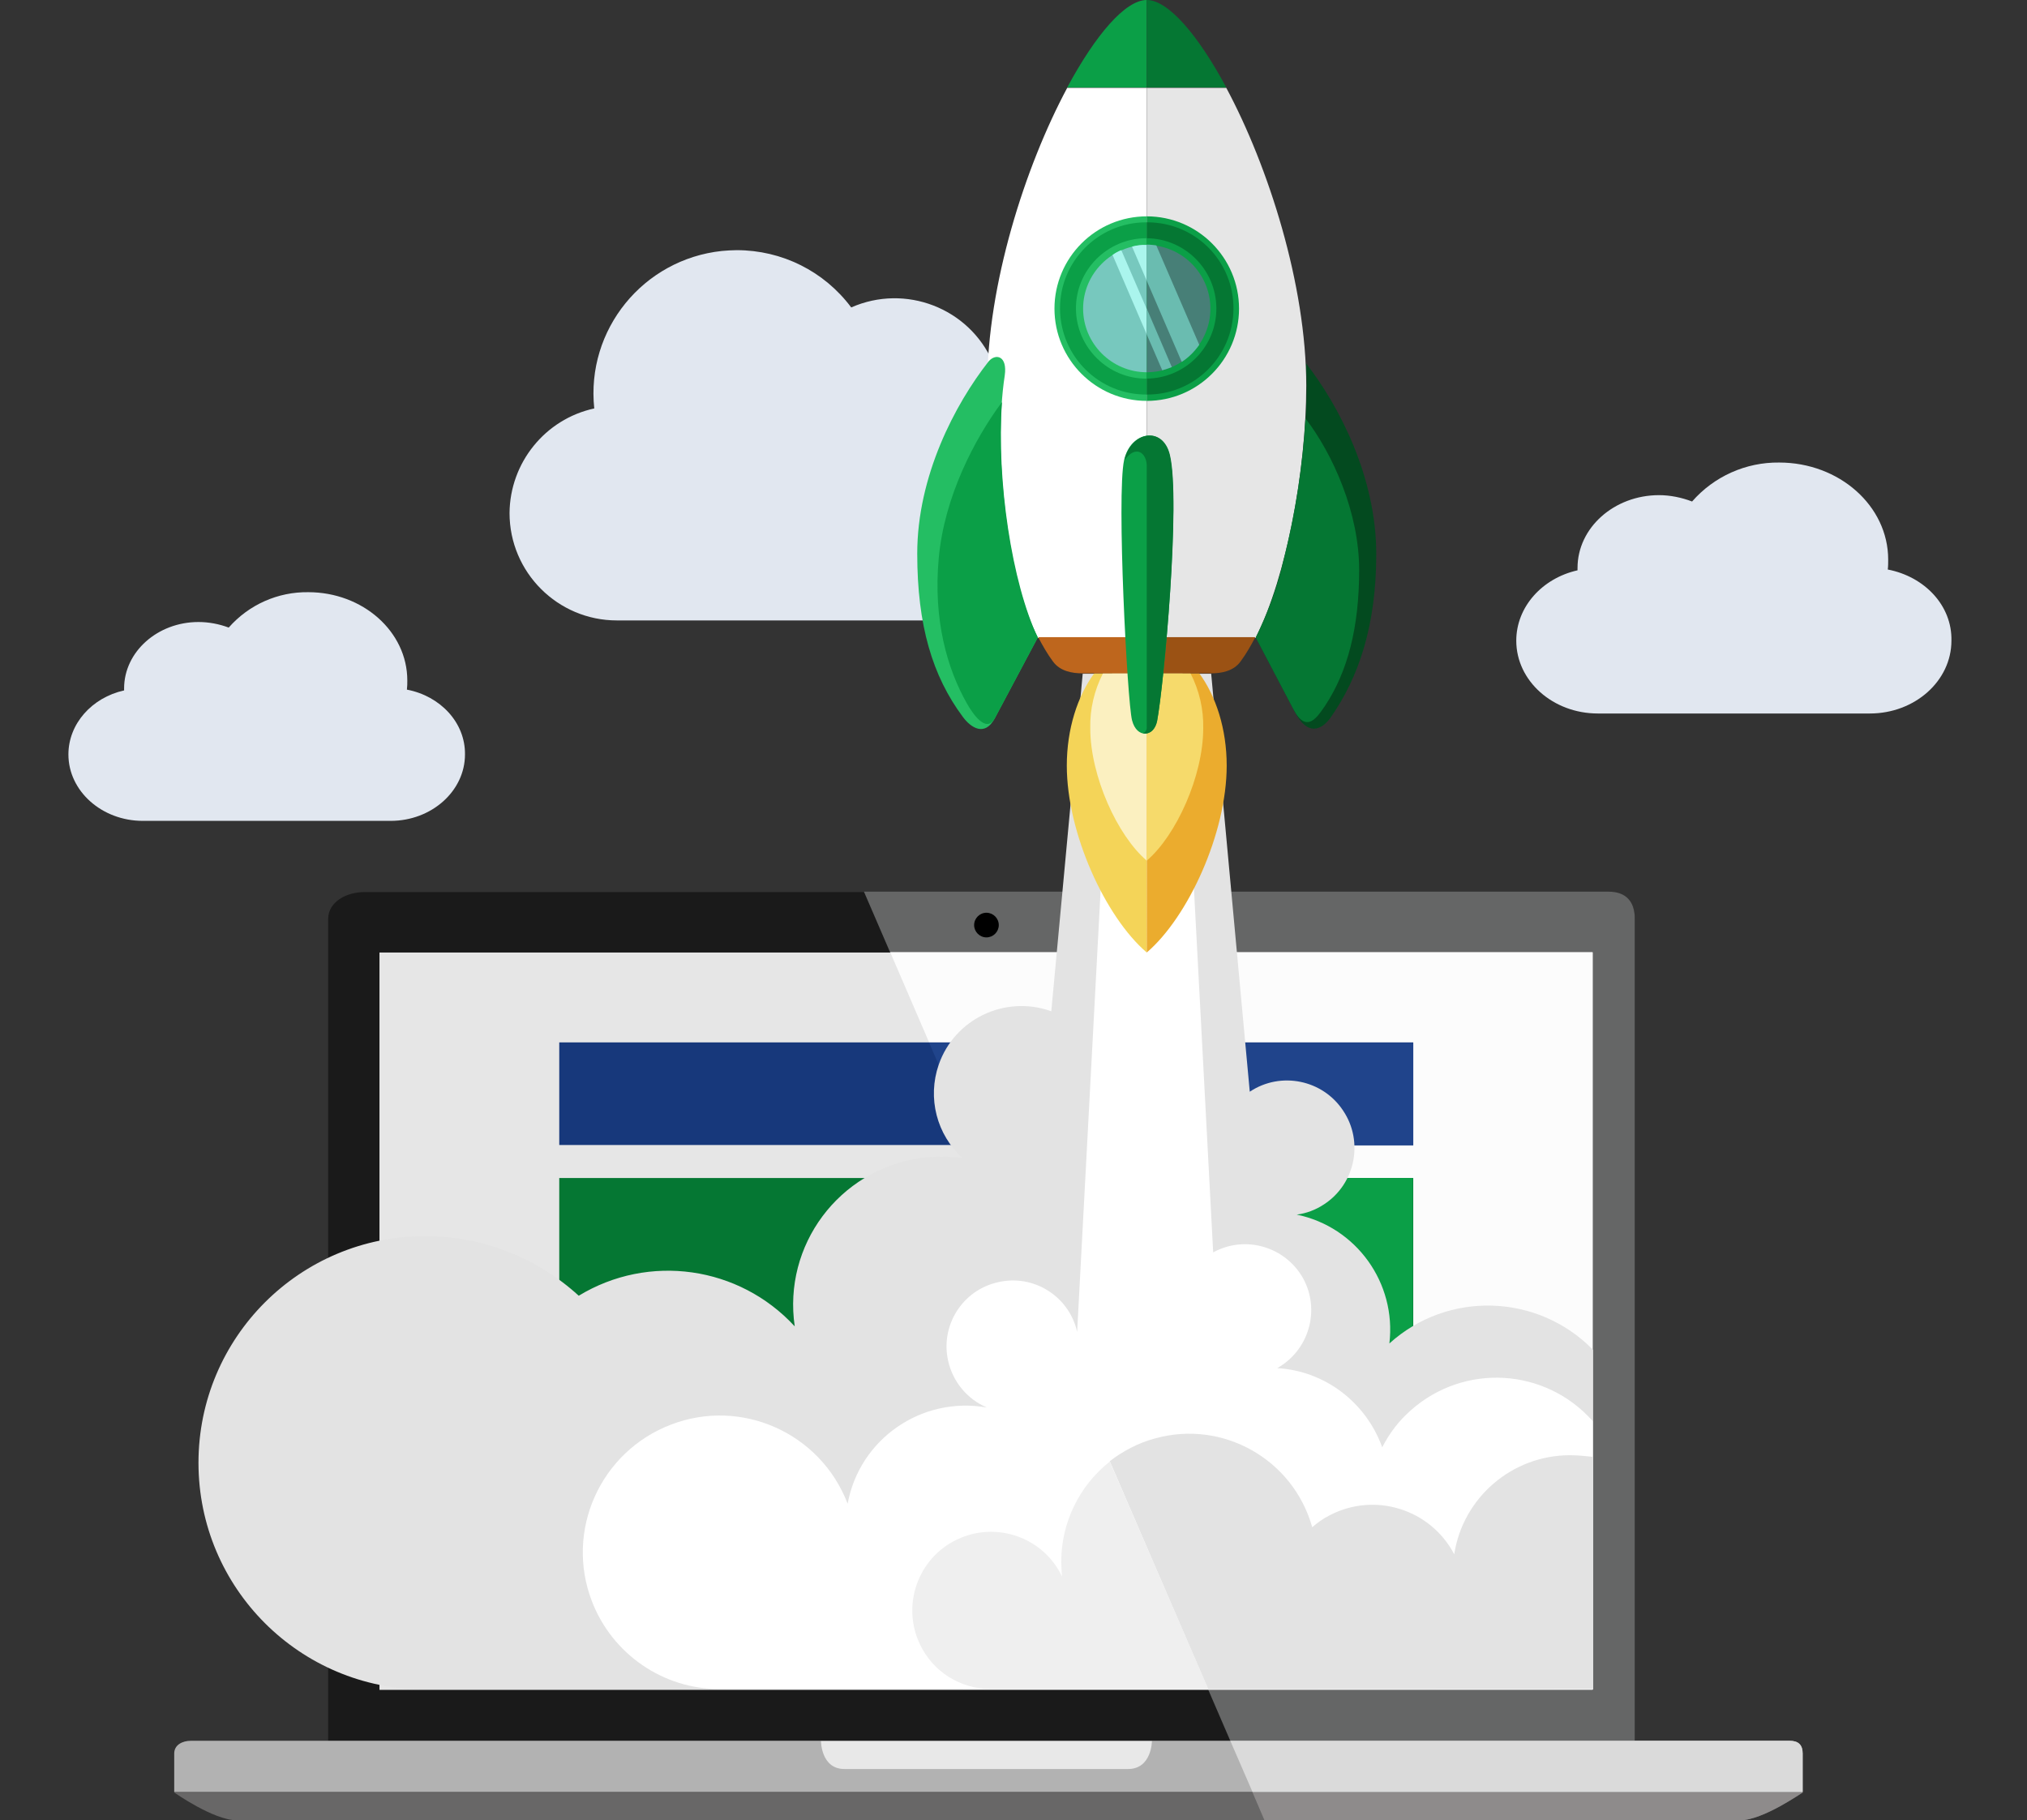
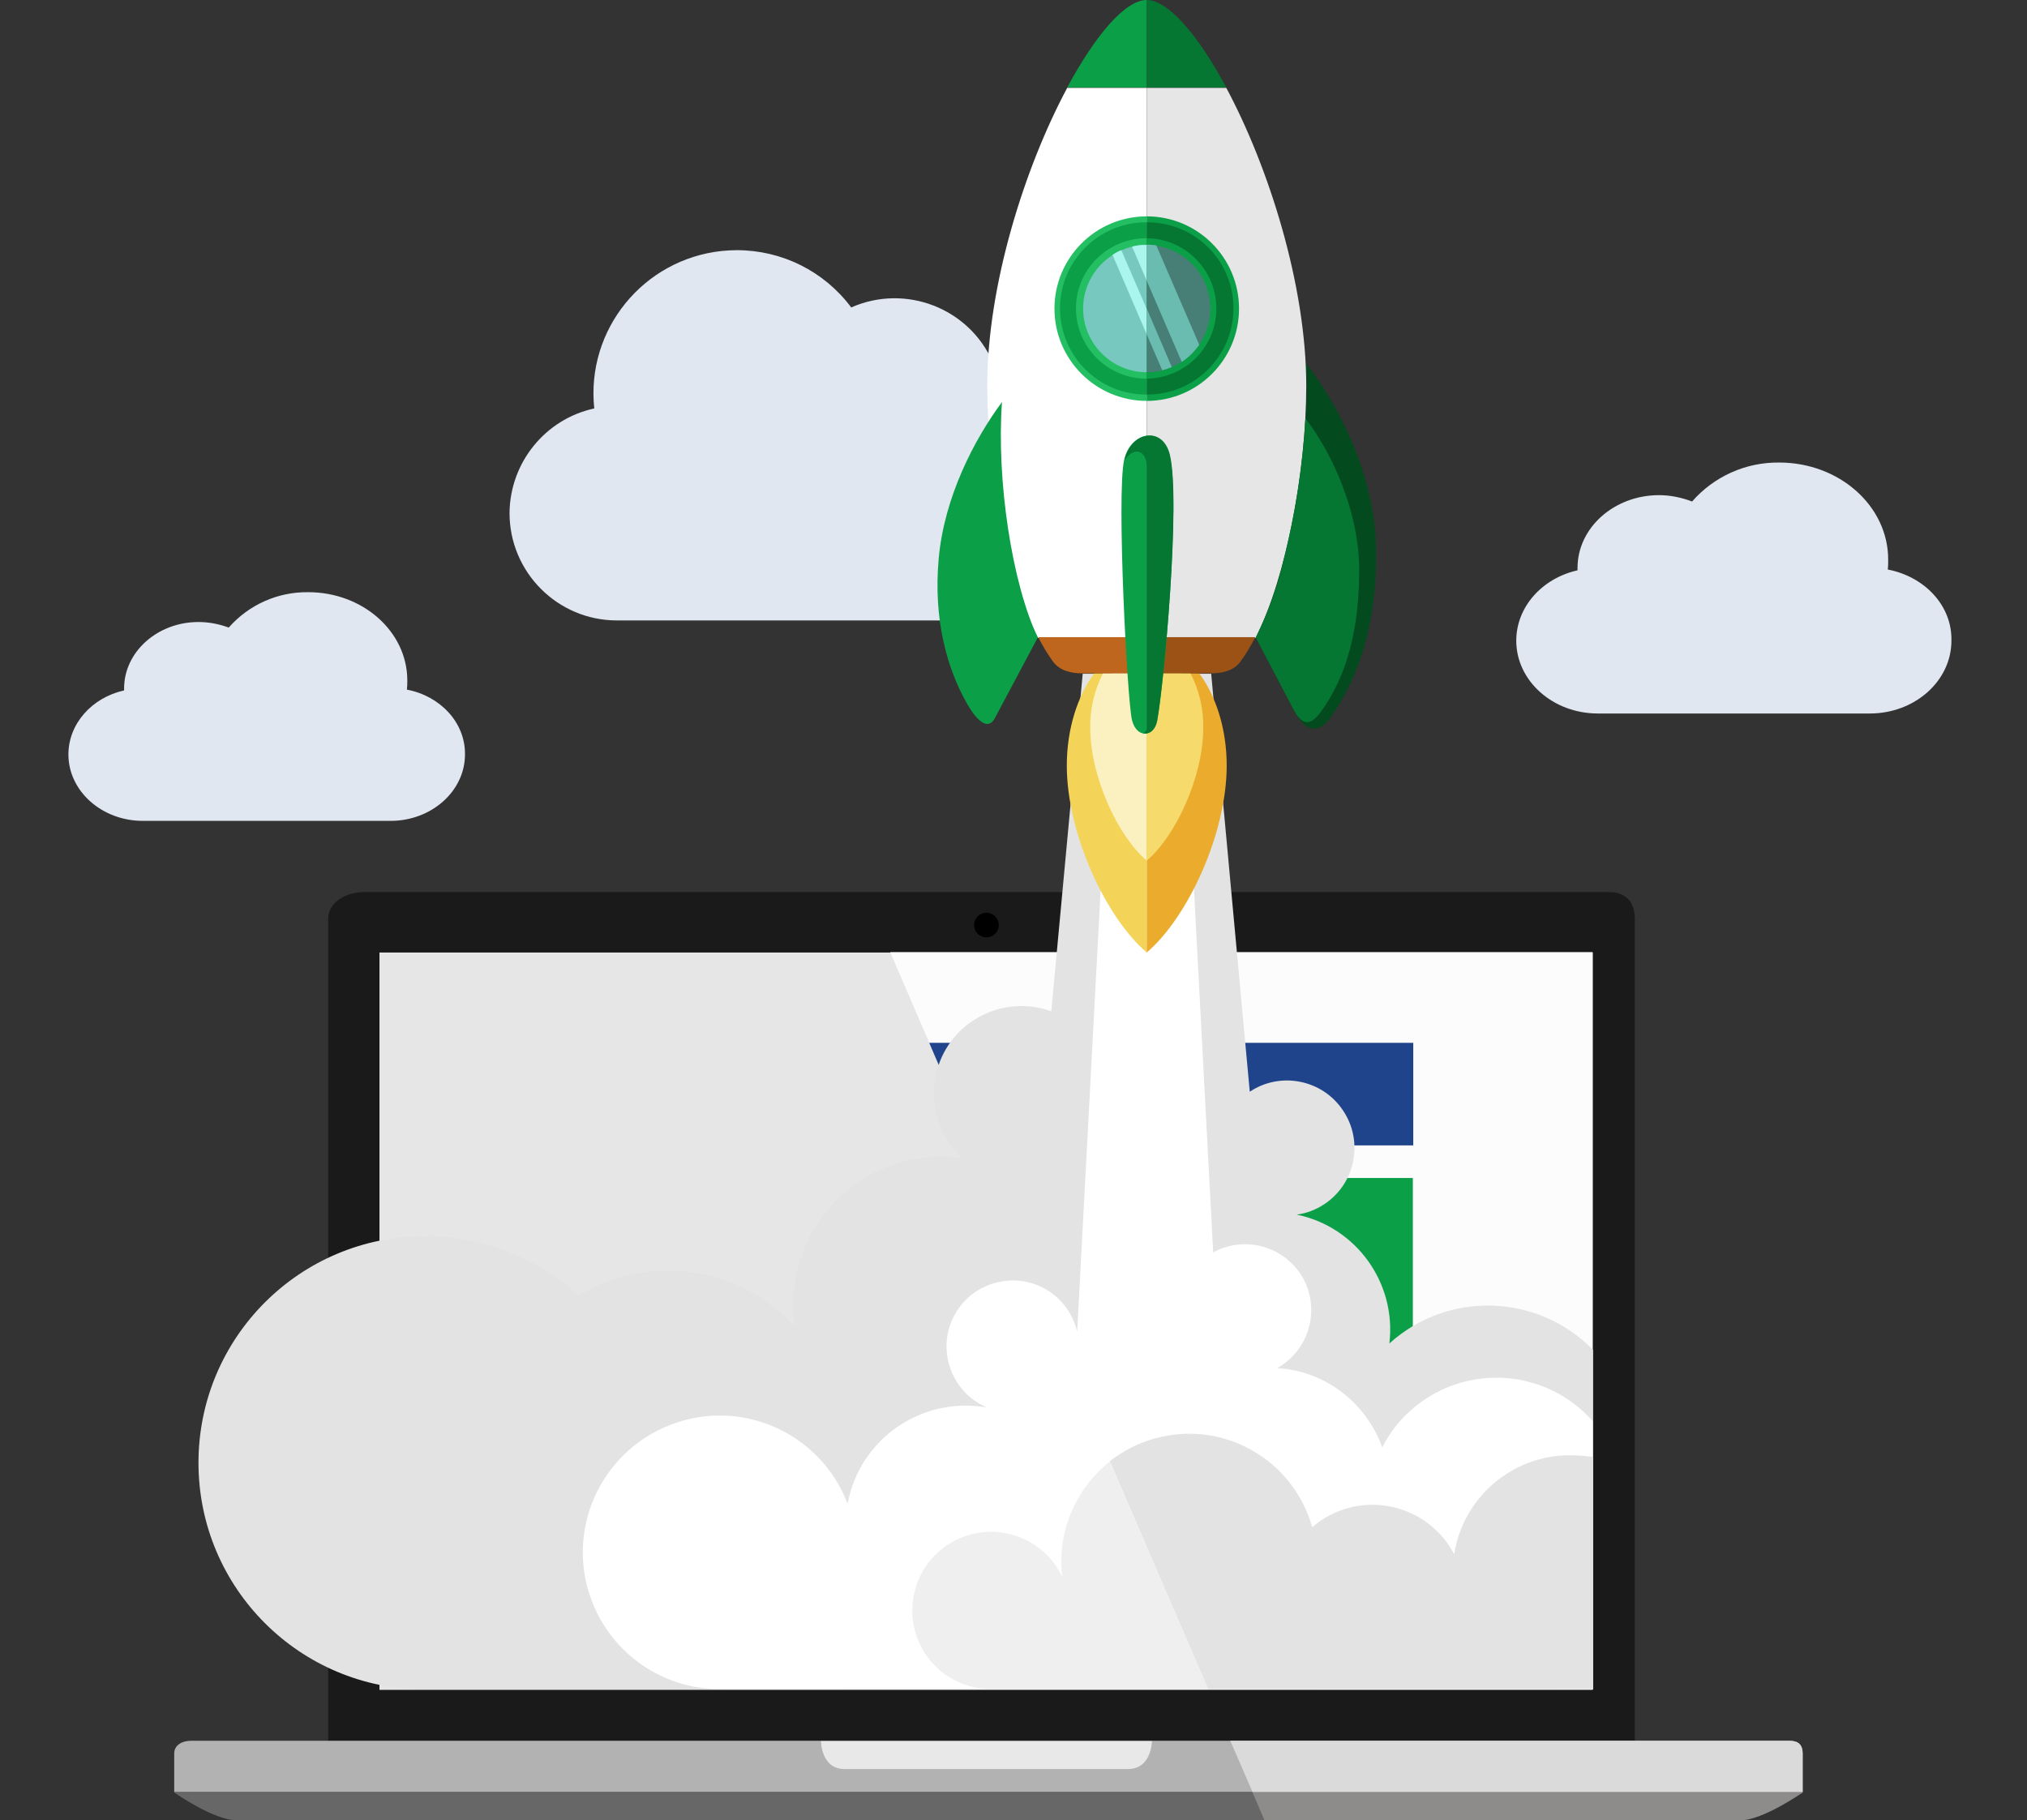
<svg xmlns="http://www.w3.org/2000/svg" version="1.1" id="Layer_1" x="0px" y="0px" viewBox="0 0 509.6 457.7" xml:space="preserve">
  <rect x="0" y="0" width="509.6" height="457.7" fill="#333333" stroke="none" />
  <path id="Path_624" fill="#E1E7F0" d="M149.4,102.7c-2.1-19.8,12.3-37.5,32.1-39.6c1.2-0.1,2.5-0.2,3.7-0.2c11.4,0,22,5.3,28.8,14.4 c13.6-6,29.6,0.1,35.6,13.8c1.5,3.4,2.3,7.2,2.3,10.9c0,0.3,0,0.6,0,0.8c14.4,3.7,23.1,18.4,19.4,32.9 c-3.1,11.9-13.8,20.3-26.2,20.3h-89.8v0c-0.1,0-0.1,0-0.2,0c-14.9,0-27-12.1-27-27C128.2,116.4,137,105.4,149.4,102.7" />
  <path id="Path_625" fill="#E1E7F0" d="M102.3,173.4c0.1-0.8,0.1-1.5,0.1-2.3c0-12.3-11.2-22.2-24.9-22.2c-7.6-0.1-14.9,3.1-20,8.9 c-2.4-0.9-5-1.4-7.6-1.4c-10.3,0-18.7,7.5-18.7,16.7c0,0.2,0,0.3,0,0.5c-8.1,1.8-14,8.4-14,16.1c0,9.2,8.4,16.7,18.7,16.7h62.2l0,0 h0.1c10.3,0,18.7-7.5,18.7-16.7C117,181.7,110.7,175,102.3,173.4" />
  <path id="Path_529" fill="#1A1A1A" d="M82.5,437.7V231.1c0-4.4,4.7-6.8,9.1-6.8h312.8c4.4,0,6.6,2.5,6.6,6.8v206.7H82.5z" />
-   <path id="Path_530" fill="#656666" d="M309.3,437.7l-92.1-213.5h187.2c4.4,0,6.6,2.5,6.6,6.8v206.7H309.3z" />
  <rect id="Rectangle_309" x="95.4" y="239.5" fill="#E6E6E6" width="305" height="185.4" />
  <path id="Path_531" fill="#686767" d="M437.4,457.7H59.6c-5.9,0-15.8-7-15.8-7h409.5C453.2,450.6,443.3,457.7,437.4,457.7" />
  <path id="Path_532" fill="#B2B2B2" d="M453.2,450.6H43.8v-9.7c0-2.2,2.1-3.2,4.2-3.2h401.9c2.2,0,3.3,1,3.3,3.2V450.6z" />
  <path id="Path_533" fill="#E8E8E8" d="M283.6,444.8h-71.3c-5.9,0-5.9-7-5.9-7h83.2C289.6,437.7,289.6,444.8,283.6,444.8" />
  <path id="Path_534" fill="#FCFCFC" d="M400.4,424.8h-96.7l-79.9-185.4h176.6L400.4,424.8z" />
  <path id="Path_535" fill="#DADADA" d="M453.2,450.6H314.9l-5.6-12.9h140.6c2.2,0,3.3,1,3.3,3.2L453.2,450.6z" />
  <path id="Path_536" fill="#8E8B8B" d="M437.4,457.7H317.9l-3-7h138.3C453.2,450.6,443.3,457.7,437.4,457.7" />
  <path id="Path_537" d="M251.1,232.6c0,1.7-1.4,3.1-3.1,3.1s-3.1-1.4-3.1-3.1s1.4-3.1,3.1-3.1C249.7,229.5,251.1,230.9,251.1,232.6 C251.1,232.6,251.1,232.6,251.1,232.6" />
  <rect id="Rectangle_310" x="140.6" y="366.3" fill="#72C5B9" width="68" height="32.8" />
-   <rect id="Rectangle_311" x="140.6" y="262.1" fill="#17387B" width="214.7" height="25.8" />
-   <rect id="Rectangle_312" x="140.6" y="296.2" fill="#057733" width="214.7" height="51.6" />
  <rect id="Rectangle_313" x="287.3" y="366.3" fill="#72C5B9" width="68" height="32.8" />
  <rect id="Rectangle_314" x="214" y="366.3" fill="#72C5B9" width="68" height="32.8" />
  <path id="Path_538" fill="#20448B" d="M355.3,288H244.7l-11.1-25.8h121.7V288z" />
  <path id="Path_539" fill="#0B9F47" d="M355.3,347.8h-84.8l-22.3-51.6h107V347.8z" />
  <path id="Path_540" fill="#8DDDD5" d="M355.3,399.1h-62.6l-5.4-12.5v-20.3h68L355.3,399.1z" />
  <path id="Path_544" fill-rule="evenodd" clip-rule="evenodd" fill="#E3E3E3" d="M236,267.7c4-11.5,16.6-17.5,28.1-13.5 c0.1,0,0.2,0.1,0.2,0.1l7.9-84.9h32.3l9.7,105.1c7.8-5.2,18.4-3,23.5,4.8c5.2,7.8,3,18.4-4.8,23.5c-2.1,1.4-4.5,2.3-6.9,2.6 c15,3.1,25.1,17.2,23.3,32.4c14.7-13.3,37.3-12.6,51.2,1.6v85.4H106.9c-31.5,0-57-25.5-57-57c0-31.5,25.5-57,57-57 c14.3,0,28.1,5.4,38.6,15c17.6-10.7,40.3-7.5,54.3,7.7l0,0l0,0c-3-20.4,11.1-39.3,31.5-42.3c3.6-0.5,7.2-0.5,10.7,0 C235.5,285.3,233.1,276.1,236,267.7" />
  <path id="Path_545" fill-rule="evenodd" clip-rule="evenodd" fill="#FFFFFF" d="M400.4,424.8v-67.5c-11.9-13.4-32.3-14.6-45.7-2.7 c-3,2.6-5.4,5.8-7.2,9.3c-4.1-11.3-14.4-19.2-26.4-19.9c8-4.5,10.9-14.6,6.5-22.6c-4.5-8-14.6-10.9-22.6-6.5l0,0l-7.7-145.6h-17.7 l-8.8,165.6c-2-9-11-14.6-19.9-12.5c-9,2-14.6,11-12.5,19.9c1.2,5.2,4.8,9.5,9.7,11.6c-16.4-2.9-32,7.9-35,24.2 c-6.8-17.8-26.7-26.7-44.4-19.9c-17.8,6.8-26.7,26.7-19.9,44.4c5.1,13.3,17.9,22.1,32.1,22.1L400.4,424.8z" />
  <path id="Path_546" fill-rule="evenodd" clip-rule="evenodd" fill="#E3E3E3" d="M394.7,365.9c-14.5,0-26.9,10.6-29.1,24.9 c-6-11.4-20-15.7-31.3-9.8c-1.6,0.8-3,1.8-4.4,3c-4.8-17.1-22.5-27.1-39.6-22.3c-4.1,1.1-7.9,3.1-11.3,5.7l24.7,57.3h96.7v-58.4 C398.5,366.1,396.6,365.9,394.7,365.9" />
  <path id="Path_547" fill-rule="evenodd" clip-rule="evenodd" fill="#EFEFEF" d="M279,367.5c-7.7,6.1-12.2,15.4-12.2,25.2 c0,1.2,0.1,2.5,0.2,3.7c-4.7-9.9-16.6-14-26.4-9.3c-9.9,4.7-14,16.6-9.3,26.4c3.3,6.9,10.2,11.2,17.9,11.2h54.6L279,367.5z" />
  <path id="Path_548" fill-rule="evenodd" clip-rule="evenodd" fill="#F4D458" d="M288.3,239.5c-10.4-8.9-20.1-30-20.1-47 c0-9.2,2.7-17.5,6.9-23.2h13.2L288.3,239.5z" />
  <path id="Path_549" fill-rule="evenodd" clip-rule="evenodd" fill="#EBAC2E" d="M288.3,239.5c10.4-8.9,20.1-30,20.1-47 c0-9.2-2.7-17.5-6.9-23.2h-13.2V239.5z" />
  <path id="Path_550" fill-rule="evenodd" clip-rule="evenodd" fill="#FBF0C0" d="M288.3,216.4c-7.4-6.3-14.2-21.3-14.2-33.3 c-0.1-4.8,1-9.5,3.2-13.8h11V216.4z" />
  <path id="Path_551" fill-rule="evenodd" clip-rule="evenodd" fill="#F6DA6B" d="M288.3,216.4c7.4-6.3,14.2-21.3,14.2-33.3 c0.1-4.8-1-9.5-3.2-13.8h-11V216.4z" />
  <path id="Path_552" fill-rule="evenodd" clip-rule="evenodd" fill="#034A1F" d="M315.7,160.3l9.8,18.7c3.3,6.3,6.8,4.4,8.9,1.6 c7.2-10.2,11.6-23.3,11.6-41.3c0-19.2-9.2-37.1-17.7-48c0.1,1.9,0.2,3.8,0.2,5.7C328.4,118,323.5,144.9,315.7,160.3" />
  <path id="Path_553" fill-rule="evenodd" clip-rule="evenodd" fill="#FFFFFF" d="M260.9,160.3c-7.8-15.4-12.7-42.3-12.7-63.3 c0-25.4,9.5-55.1,20.1-74.9h20v138.3H260.9z" />
-   <path id="Path_554" fill-rule="evenodd" clip-rule="evenodd" fill="#24BE63" d="M260.9,160.3l-10.8,20.3c-2.5,4.7-6,2.4-8-0.3 c-7.7-10.3-11.5-23.1-11.5-41.1c0-19.5,9.5-37.6,18-48.4c1.8-2,4.7-1.3,4,3.6C249.6,114,253.4,145.5,260.9,160.3" />
  <path id="Path_555" fill-rule="evenodd" clip-rule="evenodd" fill="#E6E6E6" d="M315.7,160.3c7.8-15.4,12.7-42.3,12.7-63.3 c0-25.4-9.5-55.1-20.1-74.9h-20v138.3H315.7z" />
  <path id="Path_556" fill-rule="evenodd" clip-rule="evenodd" fill="#BE661D" d="M288.3,169.3h-16.2c-2.5,0-5.6-0.5-7.4-3 c-1.4-1.9-2.6-4-3.7-6.1h27.4L288.3,169.3z" />
  <path id="Path_557" fill-rule="evenodd" clip-rule="evenodd" fill="#0B9F47" d="M268.3,22c7.1-13.2,14.6-22,20-22v22H268.3z" />
  <path id="Path_558" fill-rule="evenodd" clip-rule="evenodd" fill="#9B5214" d="M288.3,169.3h16.2c2.5,0,5.6-0.5,7.4-3 c1.4-1.9,2.6-4,3.7-6.1h-27.4V169.3z" />
  <path id="Path_559" fill-rule="evenodd" clip-rule="evenodd" fill="#057733" d="M308.3,22c-7.1-13.2-14.6-22-20-22v22H308.3z" />
  <path id="Path_560" fill-rule="evenodd" clip-rule="evenodd" fill="#0B9F47" d="M290.9,181.3c-0.8,4-5.1,4.5-6.3-0.2 s-3.9-56.5-2-65.4c1.6-7.2,9.6-8.7,11.4-1.4C296.9,125.7,292.6,172.4,290.9,181.3" />
  <path id="Path_561" fill-rule="evenodd" clip-rule="evenodd" fill="#057733" d="M290.9,181.3c-0.3,1.4-1.1,2.9-2.6,3.1 c-0.3,0.1-0.7,0-1,0c0.6-0.2,1-0.8,1-1.4v-65.8c0-3.3-2.7-5.5-5.6-1.5c1.6-7.2,9.6-8.7,11.4-1.4 C296.9,125.7,292.6,172.4,290.9,181.3" />
  <path id="Path_562" fill-rule="evenodd" clip-rule="evenodd" fill="#8EC8AA" d="M288.3,93.6c-8.8,0-16-7.2-16-16s7.2-16,16-16V93.6z " />
  <path id="Path_563" fill-rule="evenodd" clip-rule="evenodd" fill="#6BA585" d="M288.3,93.6c8.8,0,16-7.2,16-16s-7.2-16-16-16V93.6z " />
  <path id="Path_564" fill-rule="evenodd" clip-rule="evenodd" fill="#24BE63" d="M288.3,100.8c-12.8,0-23.2-10.4-23.2-23.2 s10.4-23.2,23.2-23.2V100.8z" />
  <path id="Path_565" fill-rule="evenodd" clip-rule="evenodd" fill="#0B9F47" d="M288.3,100.8c12.8,0,23.2-10.4,23.2-23.2 s-10.4-23.2-23.2-23.2V100.8z" />
  <path id="Path_566" fill-rule="evenodd" clip-rule="evenodd" fill="#0B9F47" d="M288.3,99.2c-11.9,0.1-21.7-9.5-21.8-21.5 c-0.1-11.9,9.5-21.7,21.5-21.8c0.1,0,0.2,0,0.3,0V99.2z" />
  <path id="Path_567" fill-rule="evenodd" clip-rule="evenodd" fill="#057733" d="M288.3,99.2c11.9,0.1,21.7-9.5,21.8-21.5 s-9.5-21.7-21.5-21.8c-0.1,0-0.2,0-0.3,0V99.2z" />
  <path id="Path_568" fill-rule="evenodd" clip-rule="evenodd" fill="#24BE63" d="M288.3,95.2c-9.7,0.1-17.7-7.8-17.8-17.5 S278.3,60,288,59.9c0.1,0,0.2,0,0.3,0V95.2z" />
  <path id="Path_569" fill-rule="evenodd" clip-rule="evenodd" fill="#0B9F47" d="M288.3,95.2c9.7-0.1,17.6-8,17.5-17.8 c-0.1-9.6-7.9-17.4-17.5-17.5V95.2z" />
  <path id="Path_570" fill-rule="evenodd" clip-rule="evenodd" fill="#0B9F47" d="M260.9,160.3l-10.8,20.3c-2.2,4-5.7-1.4-7-3.7 c-5-8.8-8.5-21.1-7.1-36.5c1.4-15.5,9-30,15.9-39.3C250.5,120.8,254.4,146.6,260.9,160.3" />
  <path id="Path_571" fill-rule="evenodd" clip-rule="evenodd" fill="#057733" d="M315.7,160.3l9.5,18.1c3.4,6.4,6.2,1.5,7.9-0.9 c5.7-8.6,8.6-19.7,8.6-34.2c0-14.4-6.6-29.1-13.5-38.1c-0.7,12.2-2.6,24.2-5.6,36C321.1,147.9,318.7,154.2,315.7,160.3" />
  <path id="Path_572" fill-rule="evenodd" clip-rule="evenodd" fill="#77C8BE" d="M288.3,93.6c-8.8,0-16-7.2-16-16s7.2-16,16-16V93.6z " />
  <path id="Path_573" fill-rule="evenodd" clip-rule="evenodd" fill="#477F77" d="M288.3,93.6c8.8,0,16-7.2,16-16s-7.2-16-16-16V93.6z " />
  <path id="Path_574" fill-rule="evenodd" clip-rule="evenodd" fill="#AAF5ED" d="M279.7,64.1l8.6,20v-6.4l-6.4-14.8 C281.1,63.2,280.4,63.6,279.7,64.1" />
  <path id="Path_575" fill-rule="evenodd" clip-rule="evenodd" fill="#AAF5ED" d="M284.6,62l3.7,8.6v-9C287,61.5,285.8,61.7,284.6,62" />
  <path id="Path_576" fill-rule="evenodd" clip-rule="evenodd" fill="#6ABCB0" d="M288.3,84.1l3.9,9c0.8-0.2,1.6-0.5,2.4-0.8 l-6.3-14.7V84.1z" />
  <path id="Path_577" fill-rule="evenodd" clip-rule="evenodd" fill="#6ABCB0" d="M288.3,70.6l8.8,20.4c1.7-1.1,3.2-2.6,4.4-4.3 l-10.8-25c-0.8-0.1-1.6-0.2-2.4-0.2L288.3,70.6z" />
  <rect id="Rectangle_315" fill="none" width="509.6" height="457.7" />
  <path id="Path_626" fill="#E1E7F0" d="M474.6,143.2c0.1-0.8,0.1-1.7,0.1-2.5c0-13.5-12.3-24.4-27.4-24.4c-8.4-0.1-16.4,3.5-21.9,9.8 c-2.6-1-5.5-1.6-8.3-1.6c-11.3,0-20.5,8.2-20.5,18.3c0,0.2,0,0.4,0,0.6c-8.9,2-15.4,9.2-15.4,17.7c0,10.1,9.2,18.3,20.5,18.3h68.3 l0,0c0,0,0.1,0,0.1,0c11.3,0,20.5-8.2,20.5-18.3C490.8,152.3,483.9,145,474.6,143.2" />
</svg>